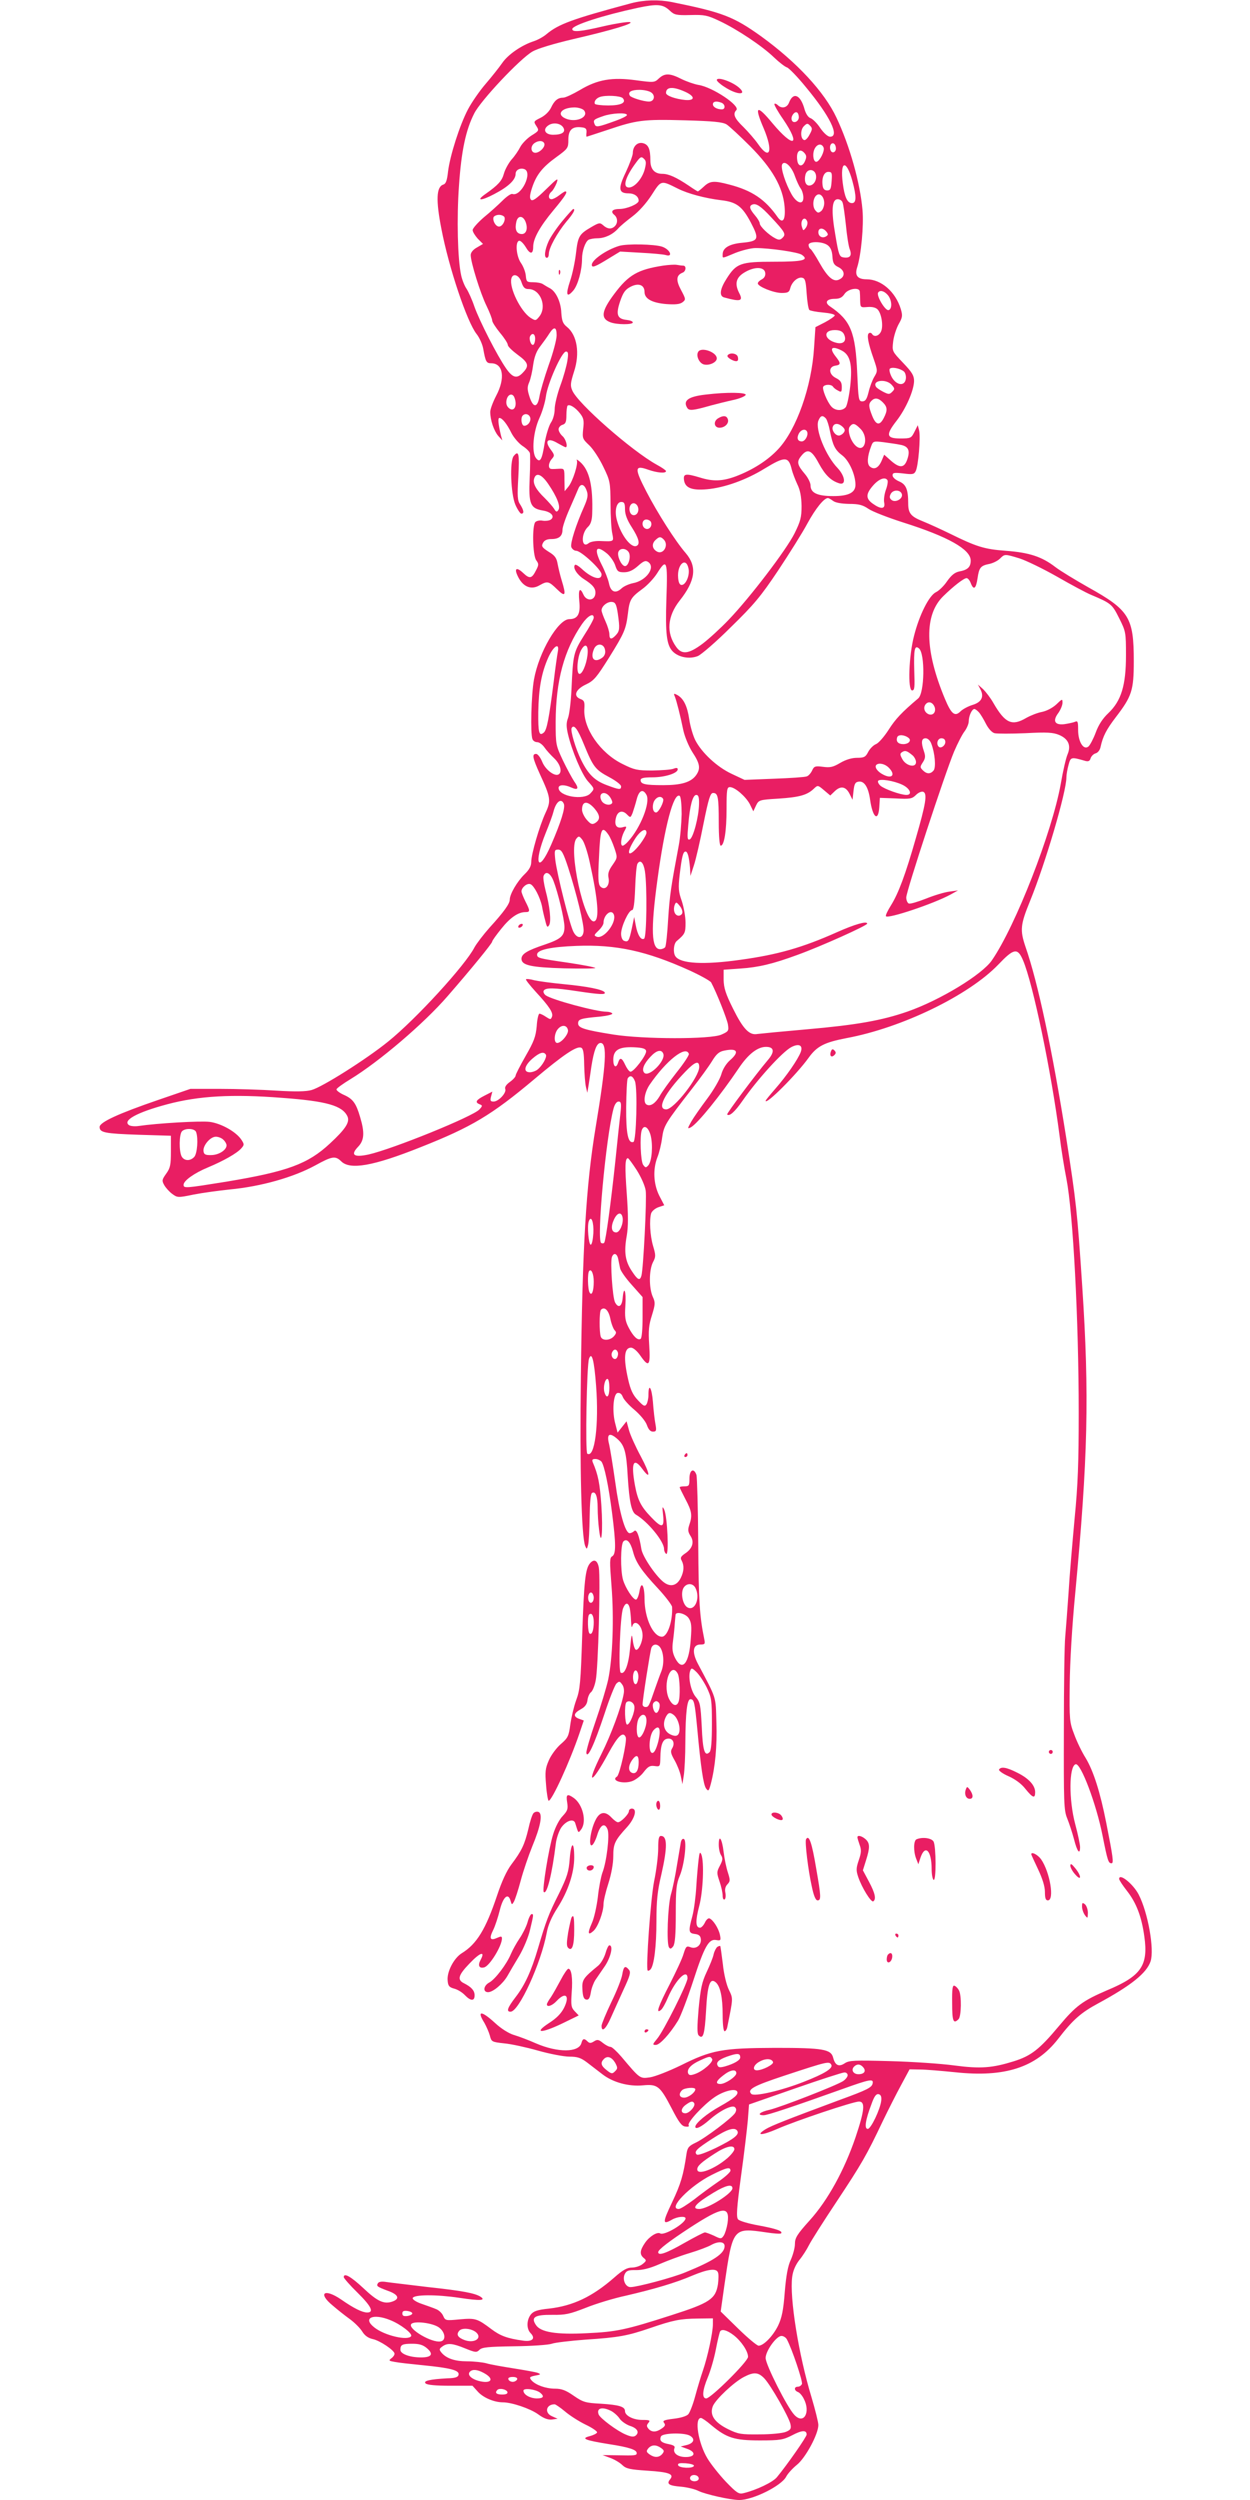
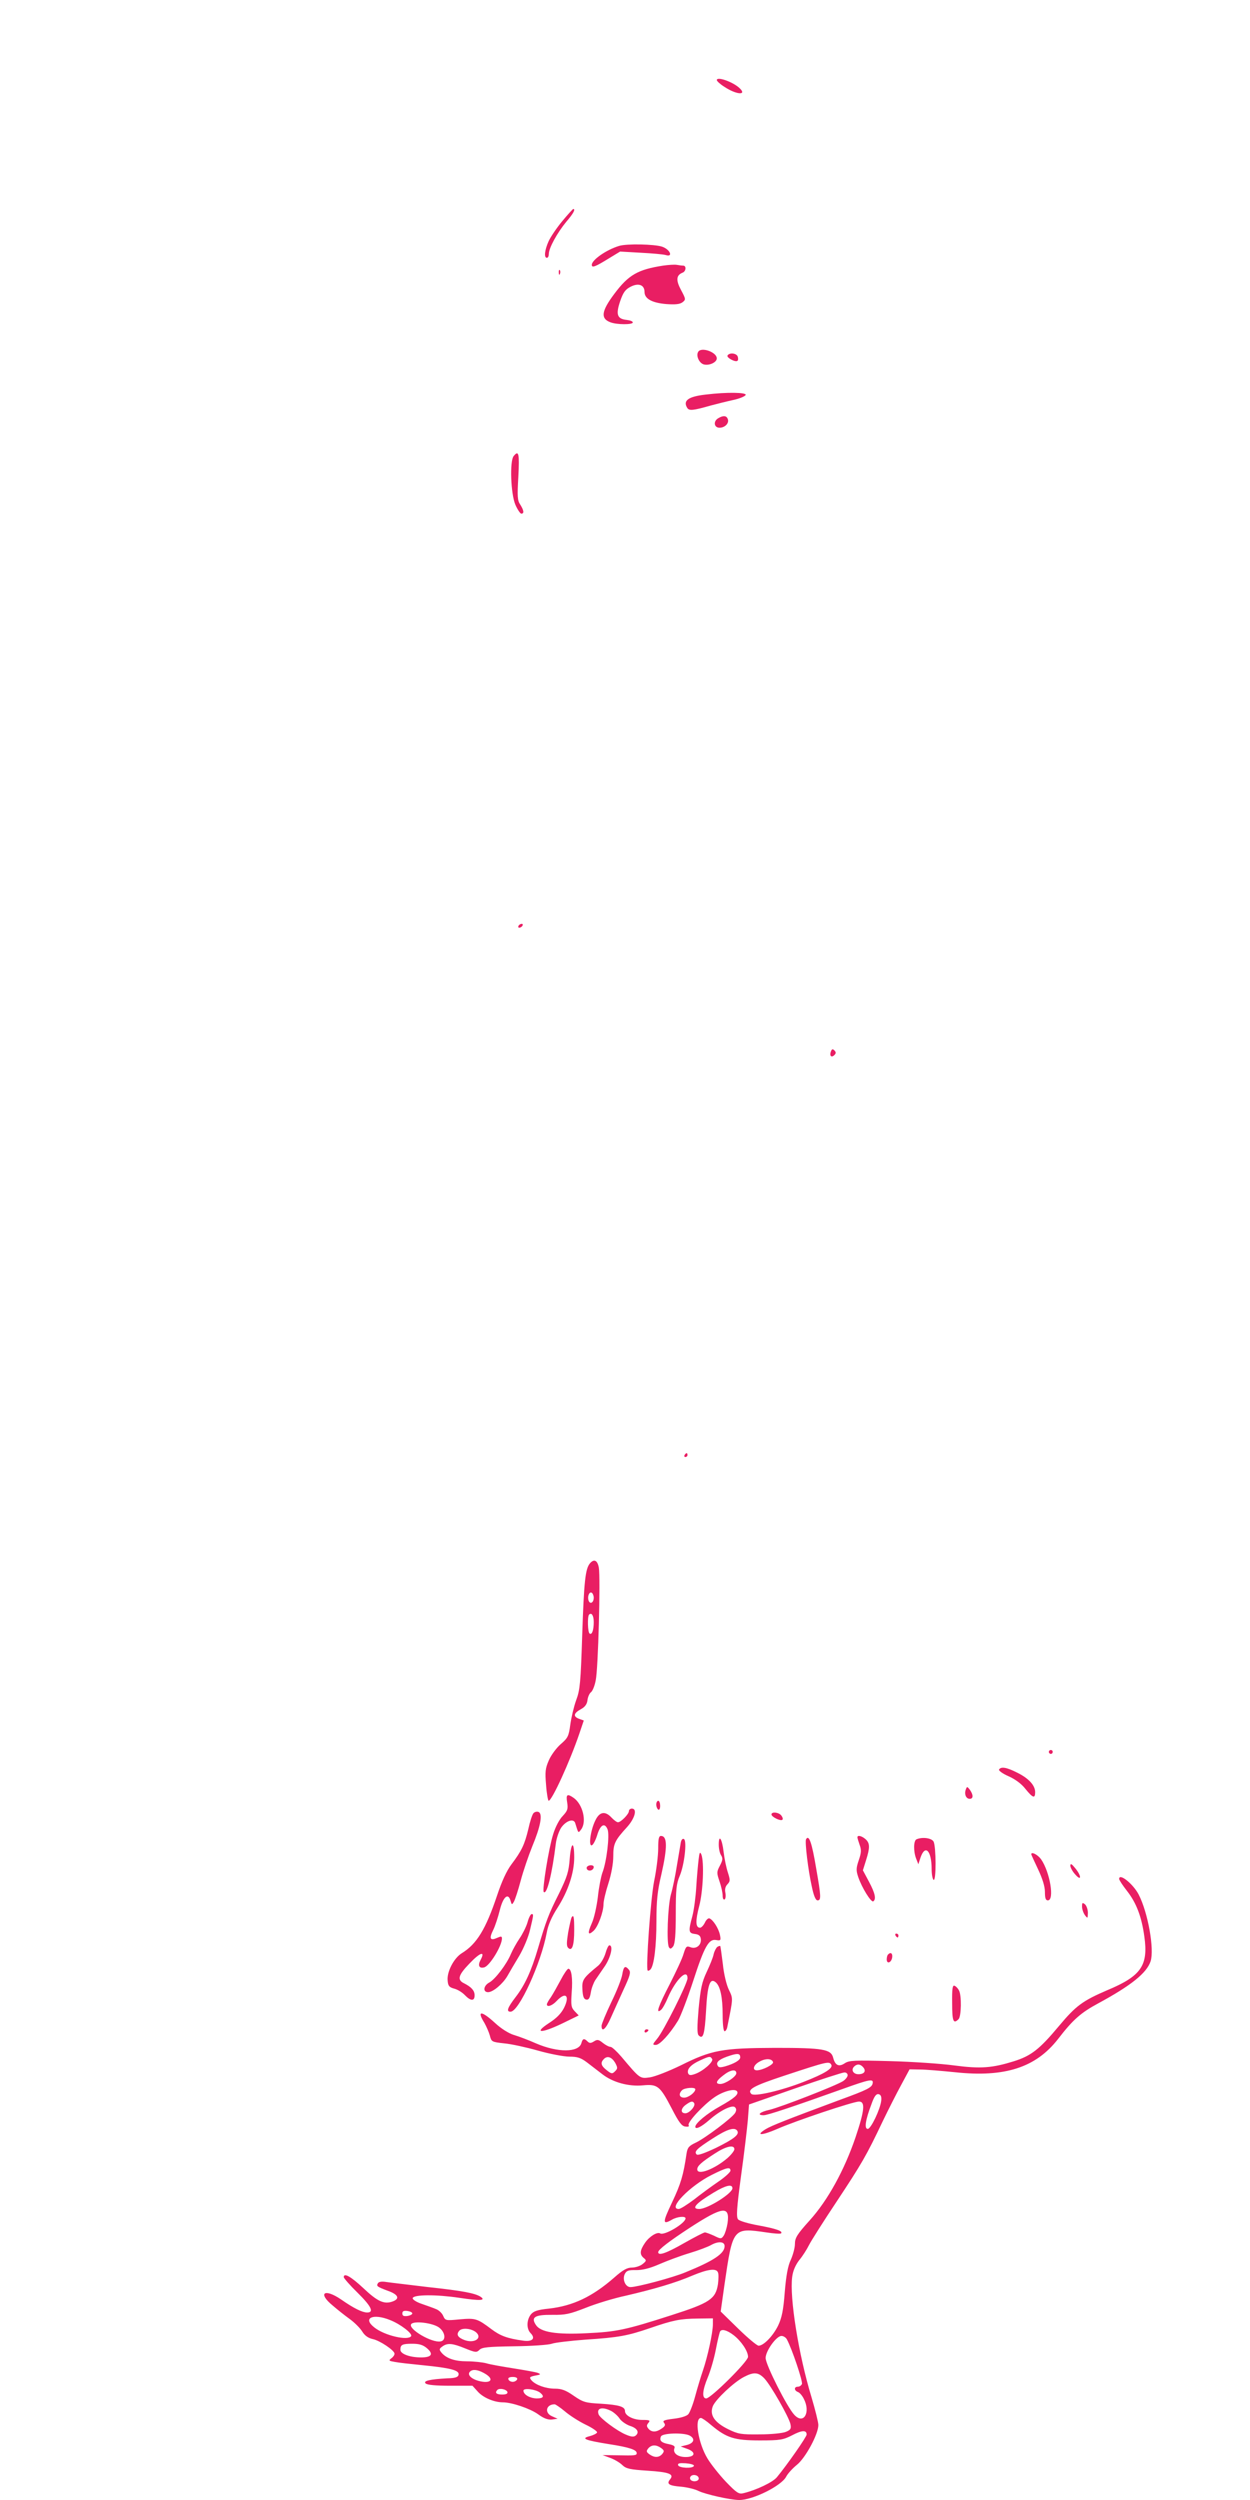
<svg xmlns="http://www.w3.org/2000/svg" version="1.0" width="640pt" height="1280pt" viewBox="0 0 640 1280" preserveAspectRatio="xMidYMid meet">
  <g transform="translate(0,1280) scale(0.1,-0.1)" fill="#e91e63" stroke="none">
-     <path d="M3230 12783 c-298 -80 -370 -106 -432 -158 -15 -13 -44 -29 -65 -36 -62 -20 -132 -68 -162 -112 -16 -23 -54 -71 -85 -107 -31 -36 -71 -94 -90 -130 -43 -82 -92 -237 -102 -318 -5 -46 -11 -63 -24 -67 -36 -11 -39 -79 -10 -227 38 -199 131 -476 180 -538 15 -19 30 -53 34 -75 12 -67 16 -75 41 -75 62 0 73 -77 25 -167 -16 -31 -30 -68 -30 -82 0 -42 19 -97 41 -123 l21 -23 -7 25 c-14 59 -17 90 -8 90 14 0 38 -29 62 -78 12 -23 37 -52 56 -65 19 -12 36 -29 38 -37 2 -8 2 -65 -1 -127 -6 -134 3 -156 68 -167 43 -7 63 -31 39 -47 -8 -5 -26 -7 -40 -5 -14 3 -31 0 -38 -7 -17 -17 -14 -168 4 -195 14 -19 14 -24 0 -51 -22 -44 -33 -46 -66 -15 -37 35 -49 23 -24 -24 26 -48 66 -63 107 -39 41 23 47 22 90 -20 43 -42 48 -33 24 45 -8 26 -17 64 -21 85 -5 30 -14 43 -46 62 -34 22 -38 28 -29 45 7 14 21 20 43 20 39 0 57 15 57 48 0 14 16 61 36 106 19 44 40 91 45 104 12 29 31 24 43 -11 8 -21 5 -39 -13 -80 -42 -94 -72 -188 -66 -208 4 -10 15 -19 25 -19 25 0 130 -97 130 -121 0 -34 -50 -20 -102 29 -15 14 -30 23 -34 20 -13 -14 10 -50 44 -72 49 -31 64 -50 60 -78 -5 -34 -44 -37 -60 -4 -19 43 -28 29 -22 -32 7 -65 -8 -92 -51 -92 -57 0 -156 -169 -181 -309 -14 -78 -19 -277 -8 -305 3 -9 14 -16 25 -16 10 0 26 -12 36 -26 10 -15 33 -40 51 -57 31 -30 42 -70 22 -82 -20 -12 -68 24 -84 65 -9 22 -23 40 -31 40 -22 0 -19 -19 19 -103 56 -121 58 -137 29 -199 -31 -67 -73 -211 -73 -251 0 -21 -10 -40 -35 -64 -37 -36 -75 -101 -75 -129 0 -21 -30 -63 -103 -143 -32 -36 -67 -82 -78 -102 -46 -90 -299 -367 -442 -482 -111 -90 -337 -233 -392 -248 -28 -8 -83 -9 -180 -3 -77 5 -207 9 -290 9 l-150 0 -166 -57 c-204 -70 -299 -114 -299 -138 0 -29 26 -34 200 -40 l165 -5 0 -80 c0 -69 -3 -85 -24 -114 -22 -31 -23 -36 -10 -59 8 -14 26 -34 41 -45 26 -19 29 -20 110 -3 46 9 129 20 185 26 159 15 325 62 437 123 87 48 103 50 133 21 45 -45 163 -25 408 73 260 103 362 164 580 347 151 127 217 171 240 162 11 -4 15 -25 16 -88 1 -46 5 -96 9 -113 l7 -30 6 35 c3 19 10 64 15 100 13 82 27 120 47 120 35 0 29 -105 -25 -430 -50 -302 -68 -609 -76 -1280 -6 -468 3 -815 22 -865 8 -19 9 -18 15 5 4 14 7 78 8 142 1 74 5 119 12 124 18 11 29 -17 29 -76 0 -30 3 -80 7 -110 12 -103 21 -11 12 123 -8 112 -16 155 -44 220 -5 13 -2 17 13 17 11 0 24 -6 31 -13 15 -19 37 -124 55 -265 20 -158 20 -208 1 -220 -14 -7 -14 -25 -4 -153 13 -164 6 -367 -17 -478 -9 -41 -38 -137 -65 -215 -27 -78 -48 -150 -47 -161 6 -32 40 41 93 200 25 77 53 147 61 155 14 13 17 13 29 -4 9 -11 12 -31 8 -50 -12 -67 -65 -209 -113 -305 -82 -164 -54 -163 35 2 49 90 76 115 89 82 7 -20 -31 -192 -45 -201 -33 -20 28 -40 76 -24 18 6 46 27 60 46 23 30 33 35 56 32 28 -4 29 -3 30 41 1 68 12 96 37 99 27 4 40 -23 23 -50 -9 -15 -7 -26 13 -61 13 -23 28 -60 32 -82 l8 -40 7 45 c4 25 8 102 8 171 1 152 9 219 26 219 19 0 22 -16 35 -151 18 -196 31 -286 45 -306 12 -16 14 -14 24 22 23 87 33 195 29 316 -4 137 3 116 -95 301 -31 59 -26 98 13 98 23 0 25 3 20 27 -24 117 -29 194 -31 489 -1 181 -6 340 -9 352 -13 38 -36 27 -36 -18 0 -36 -2 -40 -25 -40 -14 0 -25 -2 -25 -5 0 -3 14 -31 30 -62 32 -60 36 -83 19 -131 -8 -25 -7 -35 7 -57 20 -31 9 -65 -30 -90 -20 -14 -24 -21 -16 -35 14 -26 12 -56 -5 -90 -19 -37 -49 -46 -81 -25 -39 25 -113 132 -120 173 -11 70 -25 105 -37 93 -6 -6 -17 -11 -23 -11 -23 0 -53 107 -74 262 -12 84 -26 170 -31 192 -14 53 0 64 39 31 39 -33 49 -66 56 -195 8 -128 19 -182 42 -195 61 -36 144 -137 144 -176 0 -10 5 -21 11 -25 15 -9 6 191 -10 226 -10 21 -11 17 -6 -27 7 -67 -6 -69 -62 -10 -51 53 -68 86 -82 162 -21 115 -8 146 37 85 45 -61 41 -27 -7 63 -27 50 -55 112 -61 136 l-12 44 -23 -29 -23 -29 -11 43 c-18 63 -11 156 11 160 12 2 21 -5 27 -21 5 -13 32 -43 60 -66 28 -24 56 -57 63 -77 8 -23 18 -34 31 -34 17 0 19 5 13 38 -4 20 -10 72 -13 114 -6 75 -23 100 -23 35 0 -18 -5 -39 -10 -47 -9 -13 -16 -9 -44 21 -26 27 -38 54 -50 107 -25 111 -20 162 15 162 11 0 31 -17 47 -40 44 -64 53 -54 46 53 -5 76 -2 103 14 153 17 56 18 65 4 95 -20 46 -19 136 1 176 15 28 15 36 1 83 -16 54 -20 134 -10 168 4 11 20 25 37 31 l30 10 -26 50 c-29 59 -33 134 -9 196 9 22 20 67 24 99 9 63 15 74 155 254 39 50 84 112 100 138 23 38 37 50 64 55 67 14 78 -7 28 -50 -20 -18 -37 -46 -44 -72 -7 -24 -39 -80 -72 -124 -33 -44 -70 -97 -82 -118 -20 -36 -20 -38 -2 -29 35 19 152 164 245 302 48 72 96 110 140 110 42 0 46 -25 9 -68 -61 -72 -212 -274 -208 -278 11 -12 39 13 78 69 77 111 205 252 251 276 39 20 60 9 48 -25 -15 -39 -73 -123 -130 -188 -27 -31 -50 -59 -50 -62 0 -24 159 135 220 220 43 60 81 79 195 101 284 53 625 219 776 376 80 84 99 88 127 22 51 -120 144 -567 187 -898 8 -66 24 -165 35 -220 34 -175 63 -717 63 -1200 0 -252 -4 -367 -21 -540 -11 -121 -26 -292 -31 -380 -6 -88 -14 -189 -17 -225 -4 -36 -7 -249 -7 -475 -1 -376 0 -414 17 -455 10 -25 26 -73 35 -107 16 -64 31 -82 31 -40 0 13 -11 66 -25 118 -33 124 -32 295 2 306 26 9 106 -203 138 -365 26 -131 30 -142 46 -142 12 0 8 30 -27 207 -31 157 -65 265 -106 333 -19 30 -45 84 -58 120 -24 62 -25 75 -23 255 1 114 12 300 28 465 65 692 73 1016 36 1575 -25 379 -31 433 -82 760 -71 447 -144 793 -209 979 -28 84 -26 111 24 233 79 194 186 558 186 633 0 14 5 42 11 64 11 41 13 41 86 20 15 -4 23 -1 27 14 4 11 15 22 26 25 11 3 22 17 25 33 12 55 30 89 78 152 82 107 92 137 92 287 0 224 -23 261 -233 378 -67 38 -143 84 -169 104 -69 53 -133 74 -253 83 -111 8 -151 21 -287 88 -43 21 -104 49 -136 62 -63 25 -77 41 -77 93 0 71 -11 97 -46 112 -19 8 -34 21 -34 31 0 14 8 15 54 10 47 -6 56 -5 64 11 14 25 26 175 18 209 l-7 27 -17 -34 c-16 -32 -19 -34 -72 -34 -72 0 -76 18 -20 90 49 63 89 156 90 204 0 28 -10 45 -56 93 -56 59 -57 59 -51 109 3 27 16 67 28 89 20 35 21 44 11 78 -27 88 -100 152 -175 152 -47 0 -62 20 -48 62 20 63 34 212 27 293 -12 138 -65 328 -133 472 -62 133 -204 285 -386 417 -141 101 -198 123 -455 175 -70 14 -144 12 -212 -6z m200 -38 c22 -21 33 -24 105 -22 72 2 87 -1 150 -31 89 -42 217 -127 278 -186 26 -25 56 -48 66 -51 10 -3 54 -48 97 -101 123 -148 175 -254 124 -254 -11 0 -31 17 -50 44 -16 25 -39 47 -50 51 -12 4 -23 21 -30 43 -20 76 -58 94 -80 37 -10 -27 -38 -33 -58 -13 -6 6 -14 9 -17 6 -3 -3 17 -39 45 -79 92 -136 54 -150 -55 -20 -81 98 -95 90 -45 -26 50 -118 32 -168 -29 -80 -16 23 -50 62 -75 87 -46 44 -55 67 -36 86 22 22 -122 118 -193 129 -23 4 -63 18 -89 31 -59 30 -85 30 -115 2 -22 -21 -26 -21 -116 -9 -123 17 -198 4 -288 -50 -36 -21 -74 -39 -85 -39 -28 0 -46 -15 -63 -52 -10 -20 -31 -40 -53 -51 -36 -18 -37 -19 -22 -42 15 -23 14 -25 -25 -49 -22 -14 -48 -41 -57 -58 -9 -18 -29 -48 -45 -65 -15 -18 -33 -50 -39 -72 -10 -37 -29 -58 -94 -104 -52 -36 -24 -37 44 -1 73 38 110 73 110 104 0 20 23 32 45 24 44 -17 -17 -143 -62 -127 -7 2 -29 -13 -50 -34 -21 -21 -64 -60 -96 -86 -31 -27 -57 -56 -57 -65 0 -9 12 -28 26 -44 l27 -27 -31 -18 c-20 -11 -32 -26 -32 -39 0 -36 49 -195 81 -260 16 -33 29 -67 29 -75 0 -8 18 -36 40 -63 22 -26 40 -54 40 -62 0 -8 23 -30 50 -50 55 -40 61 -57 28 -91 -31 -34 -53 -28 -87 21 -46 66 -136 243 -162 316 -12 36 -31 77 -40 91 -10 14 -23 46 -28 70 -18 83 -23 292 -11 458 12 178 35 286 78 370 32 65 234 280 298 317 25 15 108 40 210 64 199 46 318 82 288 87 -12 2 -71 -7 -132 -21 -119 -28 -162 -32 -162 -15 0 20 159 71 336 109 100 21 128 19 164 -15z m78 -415 c51 -23 52 -46 1 -42 -51 5 -99 22 -99 36 0 32 36 34 98 6z m-173 -4 c22 -16 14 -46 -12 -46 -28 0 -92 20 -98 30 -12 19 7 30 49 30 23 0 51 -6 61 -14z m-146 -29 c19 -23 -9 -37 -75 -37 -35 0 -65 4 -68 8 -6 11 5 28 24 35 29 11 108 7 119 -6z m505 -23 c20 -8 21 -34 2 -34 -25 0 -46 12 -46 26 0 15 18 18 44 8z m-704 -39 c26 -32 -33 -62 -86 -45 -59 20 -34 59 37 60 20 0 42 -7 49 -15z m1100 -35 c0 -23 -29 -35 -36 -15 -7 18 14 47 27 39 5 -3 9 -13 9 -24z m-880 11 c0 -5 -26 -18 -57 -29 -94 -34 -102 -35 -109 -17 -8 20 -4 24 43 40 43 16 123 20 123 6z m510 -48 c14 -9 68 -59 121 -112 113 -114 167 -208 176 -308 6 -69 -9 -92 -36 -54 -63 90 -131 136 -247 166 -79 21 -99 19 -130 -10 -15 -14 -29 -25 -31 -25 -2 0 -23 13 -46 29 -64 43 -103 61 -136 61 -40 0 -61 24 -61 68 0 59 -10 82 -38 89 -28 7 -52 -16 -52 -51 0 -11 -16 -55 -36 -98 -41 -85 -37 -108 15 -108 29 0 51 -16 51 -38 0 -16 -60 -42 -99 -42 -35 0 -47 -13 -26 -30 18 -15 19 -42 3 -58 -17 -17 -38 -15 -59 4 -17 15 -21 15 -62 -9 -62 -36 -68 -47 -78 -134 -5 -43 -18 -106 -30 -141 -24 -72 -18 -89 16 -50 24 28 45 104 45 163 0 39 16 86 33 97 7 4 27 8 45 8 39 0 79 19 107 50 11 13 44 40 73 62 33 25 70 66 98 109 50 78 47 77 135 33 52 -26 139 -49 220 -59 80 -9 109 -31 153 -114 45 -86 41 -96 -45 -104 -64 -6 -99 -26 -99 -59 0 -22 -7 -23 65 7 33 13 80 25 104 25 71 0 219 -21 237 -35 38 -27 4 -35 -144 -35 -171 0 -192 -8 -242 -87 -34 -53 -39 -89 -12 -96 84 -23 99 -19 76 24 -24 48 -15 80 31 106 50 29 99 27 103 -4 2 -14 -4 -26 -17 -33 -12 -6 -21 -15 -21 -21 0 -16 81 -49 122 -49 32 0 39 4 44 24 8 32 38 59 61 54 15 -3 19 -16 23 -80 3 -43 9 -81 14 -85 4 -4 35 -10 69 -13 34 -3 61 -9 61 -15 -1 -5 -24 -21 -50 -35 l-49 -25 -7 -105 c-12 -199 -90 -420 -184 -520 -53 -57 -130 -106 -217 -139 -68 -25 -116 -27 -183 -6 -73 22 -86 20 -82 -12 5 -41 40 -55 118 -48 90 8 201 48 295 106 105 64 123 63 139 -6 4 -16 17 -50 28 -74 15 -30 21 -64 22 -111 0 -59 -5 -78 -36 -141 -42 -84 -226 -326 -337 -442 -41 -43 -101 -98 -134 -123 -71 -53 -106 -57 -135 -16 -52 72 -45 157 18 237 81 102 90 174 31 243 -53 61 -145 206 -202 316 -62 120 -60 136 10 111 46 -16 91 -20 91 -7 0 4 -22 19 -48 33 -128 71 -405 314 -432 380 -11 25 -9 39 9 96 31 94 16 187 -36 229 -21 17 -26 30 -29 72 -2 56 -28 111 -60 127 -10 5 -26 15 -34 20 -8 6 -31 10 -50 10 -33 0 -35 2 -38 35 -2 19 -13 47 -25 64 -23 33 -30 106 -10 113 7 3 22 -12 34 -31 23 -40 39 -39 39 1 0 41 34 103 105 188 60 72 74 95 59 95 -3 0 -17 -9 -31 -20 -14 -11 -32 -20 -39 -20 -18 0 -18 24 0 39 8 7 19 27 26 44 10 29 5 26 -55 -33 -48 -47 -68 -61 -76 -53 -8 8 -7 24 5 61 22 67 53 106 125 158 59 43 61 46 61 89 0 50 20 69 68 63 21 -2 26 -8 25 -25 -2 -13 -1 -23 0 -23 2 0 50 16 108 35 148 50 181 55 394 49 148 -4 195 -9 215 -21z m-836 -16 c14 -23 -6 -37 -52 -37 -40 0 -55 26 -26 47 24 18 64 13 78 -10z m1261 -36 c-9 -18 -22 -31 -28 -28 -19 6 -20 53 -1 71 15 15 19 16 31 3 13 -13 13 -19 -2 -46z m-1358 -46 c5 -16 -19 -43 -42 -47 -26 -4 -33 31 -9 49 21 15 45 14 51 -2z m1493 -26 c0 -10 -7 -19 -15 -19 -15 0 -21 31 -9 43 11 10 24 -3 24 -24z m-63 5 c6 -17 -18 -66 -35 -72 -16 -5 -24 33 -13 62 12 29 38 35 48 10z m-97 -29 c10 -12 10 -21 1 -41 -13 -30 -35 -27 -39 5 -7 46 14 65 38 36z m-819 -82 c-13 -48 -52 -93 -81 -93 -34 0 -19 53 37 128 22 30 27 32 40 19 12 -11 12 -22 4 -54z m769 -35 c9 -25 22 -53 28 -61 7 -8 14 -28 15 -44 3 -44 -32 -37 -60 12 -31 55 -56 132 -49 152 11 26 49 -8 66 -59z m294 -24 c22 -81 21 -114 -2 -114 -24 0 -38 32 -47 102 -15 116 18 124 49 12z m-186 28 c4 -26 -13 -52 -35 -52 -18 0 -27 24 -19 56 9 33 49 30 54 -4z m80 -29 c-3 -40 -6 -48 -23 -48 -13 0 -21 8 -23 24 -6 40 7 71 29 71 18 0 20 -5 17 -47z m-38 -113 c0 -15 -7 -34 -16 -41 -14 -11 -18 -10 -31 6 -15 21 -10 65 10 77 17 11 37 -11 37 -42z m94 3 c4 -9 11 -61 17 -115 5 -54 14 -111 20 -125 12 -32 1 -46 -32 -41 -21 3 -25 12 -42 115 -22 125 -18 183 12 183 11 0 22 -7 25 -17z m-367 -74 c73 -78 78 -88 60 -106 -12 -12 -19 -13 -38 -3 -33 17 -79 61 -79 76 0 7 -11 26 -25 42 -28 33 -31 48 -12 55 19 7 43 -9 94 -64z m-1364 -1 c6 -18 -11 -48 -28 -48 -17 0 -34 30 -28 48 3 6 15 12 28 12 13 0 25 -6 28 -12z m108 -24 c14 -37 2 -66 -24 -62 -24 3 -32 26 -23 64 8 32 34 31 47 -2z m1442 2 c3 -8 0 -22 -7 -32 -13 -17 -14 -16 -20 4 -11 34 15 60 27 28z m98 -52 c10 -13 10 -17 -1 -24 -19 -12 -40 -1 -40 21 0 23 23 25 41 3z m6 -69 c15 -11 23 -28 25 -58 2 -34 8 -44 31 -55 32 -16 36 -47 6 -62 -30 -17 -60 8 -103 84 -20 36 -41 68 -46 71 -6 3 -10 13 -10 21 0 19 69 19 97 -1z m-1567 -190 c9 -27 17 -35 36 -35 61 0 96 -90 55 -141 -18 -22 -19 -22 -45 -6 -50 33 -109 152 -98 200 7 31 40 20 52 -18z m1732 -47 c1 -7 2 -29 2 -48 1 -34 2 -35 37 -32 23 2 42 -2 52 -12 21 -21 31 -89 17 -115 -11 -22 -35 -28 -45 -11 -4 6 -11 8 -16 4 -12 -7 -5 -49 24 -131 21 -61 21 -63 3 -93 -10 -17 -23 -52 -29 -78 -9 -36 -16 -47 -32 -47 -19 0 -20 9 -26 145 -9 210 -33 269 -139 341 -30 20 -18 39 24 39 25 0 38 7 50 25 18 27 75 36 78 13z m142 -17 c23 -25 26 -74 5 -79 -17 -3 -63 74 -53 90 9 14 30 9 48 -11z m-1694 -208 c0 -21 -18 -90 -41 -153 -22 -63 -43 -135 -47 -160 -10 -59 -32 -60 -51 -1 -12 37 -12 50 -1 75 7 17 16 57 20 89 6 41 17 70 37 95 16 21 36 49 46 65 24 37 37 34 37 -10z m1470 8 c17 -33 2 -54 -34 -47 -66 14 -76 66 -12 66 25 0 38 -6 46 -19z m-1580 -25 c0 -14 -4 -27 -9 -31 -12 -7 -25 31 -16 45 11 18 25 10 25 -14z m1570 -61 c44 -23 55 -73 43 -184 -6 -50 -16 -98 -23 -106 -17 -20 -53 -19 -73 3 -22 24 -49 91 -42 102 8 13 42 13 50 0 3 -5 15 -15 26 -20 17 -10 19 -7 19 19 0 24 -7 34 -31 46 -37 19 -38 58 -1 63 27 4 28 12 2 45 -36 45 -23 59 30 32z m-1405 -52 c-4 -26 -20 -84 -36 -127 -16 -44 -29 -98 -29 -120 0 -24 -8 -54 -20 -71 -10 -16 -24 -62 -31 -101 -14 -90 -24 -106 -45 -79 -23 30 -14 135 18 205 14 30 29 80 33 110 8 65 81 230 103 230 11 0 13 -9 7 -47z m1723 -55 c7 -6 12 -23 10 -37 -5 -39 -46 -36 -71 6 -10 18 -15 37 -12 44 8 12 52 4 73 -13z m-63 -68 c17 -19 17 -22 3 -36 -14 -14 -18 -14 -46 0 -17 9 -34 20 -37 26 -20 33 51 42 80 10z m-1931 -66 c17 -44 -4 -78 -31 -51 -10 10 -13 24 -9 41 7 29 31 35 40 10z m1886 -24 c24 -24 25 -41 5 -80 -21 -41 -40 -37 -59 10 -19 48 -20 62 -4 78 17 17 35 15 58 -8z m-1550 -57 c18 -23 21 -36 16 -78 -5 -49 -4 -52 31 -85 20 -19 52 -68 72 -110 35 -72 36 -79 37 -190 0 -63 4 -132 9 -152 8 -42 10 -41 -63 -38 -24 1 -50 -4 -58 -11 -38 -31 -41 49 -3 84 13 12 20 33 21 65 5 143 -14 225 -62 267 -13 11 -20 15 -17 9 9 -16 -20 -108 -43 -136 l-19 -23 -1 58 c0 58 0 58 -27 57 -16 -1 -34 -2 -40 -1 -18 1 -16 31 3 52 14 16 14 20 -7 48 -33 45 -14 62 36 32 20 -11 38 -21 41 -21 13 0 1 43 -16 57 -11 10 -20 25 -20 35 0 9 9 20 20 23 16 5 20 15 20 49 0 23 3 46 6 49 10 9 40 -9 64 -40z m-256 -19 c7 -19 -10 -44 -30 -44 -14 0 -20 41 -7 53 12 12 31 7 37 -9z m1515 -7 c6 -8 15 -36 20 -63 15 -75 26 -98 65 -127 34 -27 66 -98 66 -149 0 -40 -35 -58 -113 -58 -82 0 -117 16 -117 55 0 13 -13 39 -28 57 -40 47 -44 63 -21 92 33 42 54 33 91 -36 33 -61 63 -90 106 -103 35 -10 29 37 -9 78 -61 63 -116 198 -99 243 11 27 22 30 39 11z m86 -43 c12 -12 13 -19 4 -30 -6 -8 -17 -14 -24 -14 -19 0 -38 28 -31 45 7 20 30 19 51 -1z m90 -9 c45 -44 23 -128 -23 -88 -28 25 -45 82 -31 99 16 20 26 17 54 -11z m-272 -17 c6 -18 -11 -48 -28 -48 -21 0 -27 17 -15 40 12 22 36 27 43 8z m475 -65 c42 -7 53 -28 38 -73 -15 -46 -38 -49 -83 -10 l-36 32 -13 -31 c-16 -37 -38 -48 -60 -30 -16 13 -14 52 7 106 9 24 12 25 62 19 28 -4 67 -9 85 -13z m-1801 -201 c45 -66 64 -115 52 -133 -8 -12 -12 -11 -22 6 -7 11 -28 35 -48 55 -45 43 -62 75 -54 100 10 33 38 22 72 -28z m1737 19 c3 -5 0 -27 -8 -48 -8 -22 -12 -52 -9 -66 7 -34 -16 -36 -58 -6 -37 26 -37 50 2 94 30 34 62 45 73 26z m74 -73 c4 -23 -34 -43 -53 -28 -11 9 -12 17 -4 32 13 23 52 21 57 -4z m-352 -33 c12 -9 42 -14 81 -15 49 0 70 -5 99 -25 20 -14 100 -45 178 -70 231 -73 346 -138 346 -195 0 -33 -15 -48 -59 -56 -23 -5 -40 -19 -62 -50 -16 -24 -42 -49 -57 -56 -35 -17 -85 -116 -112 -223 -27 -103 -33 -280 -10 -280 13 0 14 16 11 102 -3 108 2 132 24 113 32 -26 29 -229 -4 -256 -84 -71 -116 -105 -151 -160 -23 -36 -52 -69 -65 -74 -13 -5 -31 -23 -40 -40 -13 -26 -21 -30 -57 -30 -26 0 -57 -9 -86 -26 -37 -22 -52 -25 -89 -20 -39 5 -45 3 -55 -19 -6 -13 -18 -27 -27 -30 -9 -4 -84 -9 -168 -12 l-151 -6 -66 31 c-75 35 -153 108 -186 172 -12 24 -26 72 -31 107 -10 68 -29 107 -62 125 -17 9 -19 8 -12 -8 9 -22 28 -97 44 -175 7 -31 27 -80 46 -110 39 -59 43 -84 19 -118 -26 -36 -75 -51 -168 -51 -93 0 -116 5 -116 26 0 10 15 14 60 14 64 0 130 21 130 41 0 8 -7 9 -22 3 -13 -5 -61 -8 -108 -9 -77 0 -92 3 -152 33 -115 56 -204 185 -196 285 2 34 -1 41 -20 48 -39 15 -25 50 29 75 40 19 54 36 118 138 79 127 86 145 96 225 8 70 15 82 72 124 27 19 61 56 77 81 50 80 55 68 48 -130 -6 -179 1 -238 33 -270 30 -30 86 -40 128 -23 17 7 94 73 169 148 118 115 153 157 242 290 57 86 125 194 150 241 42 77 85 130 105 130 4 0 16 -7 27 -15z m-1066 -43 c0 -26 11 -55 35 -92 35 -55 43 -84 26 -94 -27 -17 -81 52 -102 129 -14 49 -3 95 22 95 15 0 19 -7 19 -38z m68 -6 c-4 -28 -35 -33 -43 -6 -9 29 12 55 32 38 8 -6 13 -21 11 -32z m65 -59 c8 -20 -9 -41 -27 -34 -23 9 -21 47 3 47 10 0 21 -6 24 -13z m65 -89 c29 -29 -3 -82 -36 -61 -23 14 -26 38 -7 57 20 19 27 20 43 4z m-289 -73 c16 -14 35 -41 41 -60 10 -31 16 -35 45 -35 24 0 45 9 71 32 28 25 39 30 52 21 41 -27 -9 -97 -78 -109 -19 -4 -45 -15 -57 -26 -31 -29 -56 -20 -65 25 -4 20 -21 64 -38 97 -41 81 -29 103 29 55z m111 6 c12 -24 -4 -75 -23 -69 -18 6 -38 53 -31 72 8 22 41 20 54 -3z m2000 -30 c34 -11 121 -53 193 -94 73 -42 150 -83 172 -92 104 -44 109 -48 145 -120 34 -68 35 -72 35 -190 0 -154 -24 -233 -90 -296 -29 -27 -51 -61 -65 -100 -12 -32 -29 -64 -37 -71 -25 -21 -53 24 -53 84 0 44 -2 49 -17 42 -10 -4 -35 -9 -55 -12 -48 -5 -60 17 -29 58 11 16 21 39 21 52 0 21 -1 21 -32 -9 -20 -18 -49 -33 -73 -38 -22 -4 -58 -18 -81 -31 -73 -43 -108 -27 -168 77 -14 25 -38 56 -52 70 l-27 24 12 -23 c21 -39 7 -67 -39 -81 -23 -7 -51 -22 -62 -33 -29 -29 -47 -15 -80 64 -104 249 -107 430 -8 526 52 51 105 92 119 92 6 0 16 -11 21 -25 15 -39 27 -30 35 24 8 56 16 65 62 74 18 4 42 16 53 27 24 24 24 24 100 1z m-1695 -51 c8 -34 -13 -85 -35 -85 -10 0 -16 12 -18 37 -6 68 40 109 53 48z m-362 -230 c11 -77 10 -90 -9 -111 -23 -25 -34 -24 -34 4 0 12 -9 42 -20 66 -11 24 -20 49 -20 56 0 22 31 46 54 43 17 -2 22 -13 29 -58z m-123 -23 c0 -7 -22 -48 -50 -91 -54 -86 -56 -96 -64 -276 -3 -63 -11 -129 -18 -147 -9 -24 -9 -43 0 -82 20 -85 71 -206 102 -241 35 -39 35 -38 13 -62 -33 -37 -163 -16 -163 28 0 17 30 18 65 2 35 -16 41 -5 15 31 -11 17 -38 66 -58 108 -36 77 -37 80 -37 198 1 210 43 366 135 500 30 43 60 59 60 32z m-32 -191 c-6 -51 -29 -102 -43 -96 -15 7 -9 83 9 119 22 42 40 30 34 -23z m90 25 c3 -15 -3 -30 -14 -38 -39 -29 -63 -7 -44 41 13 36 53 33 58 -3z m-242 -8 c-3 -16 -13 -84 -21 -153 -24 -188 -35 -248 -51 -261 -24 -20 -29 -1 -28 105 2 121 16 200 51 279 27 60 59 80 49 30z m1930 -285 c7 -24 -9 -43 -31 -35 -22 9 -30 34 -15 52 15 17 37 9 46 -17z m226 -25 c9 -10 25 -37 36 -59 13 -25 30 -44 44 -48 13 -3 84 -3 158 0 111 6 142 4 173 -9 47 -20 62 -54 43 -99 -8 -18 -24 -87 -35 -152 -45 -249 -231 -726 -352 -902 -50 -74 -266 -205 -432 -263 -132 -46 -263 -69 -515 -91 -125 -11 -239 -22 -254 -24 -41 -8 -73 25 -125 130 -38 76 -47 106 -48 147 l0 52 85 6 c93 6 168 24 293 70 119 43 357 150 357 160 0 15 -63 -3 -155 -44 -177 -79 -304 -115 -493 -141 -189 -27 -309 -20 -334 18 -13 19 -9 65 7 78 42 36 45 41 45 94 0 30 -9 79 -19 110 -17 48 -19 66 -11 136 11 91 17 118 30 118 11 0 18 -28 23 -85 l2 -40 18 55 c10 30 32 126 49 213 26 129 35 157 49 157 25 0 29 -20 29 -151 0 -69 4 -119 10 -119 18 0 30 75 30 188 0 98 2 112 17 112 26 0 81 -48 102 -87 l18 -37 14 30 c14 28 16 29 114 35 107 7 147 18 181 50 21 20 21 20 53 -7 l32 -27 24 23 c30 28 56 23 75 -15 l15 -30 5 45 c4 37 9 46 27 48 28 4 49 -28 58 -93 13 -92 42 -115 47 -37 l3 47 82 -3 c72 -4 83 -2 103 18 12 12 28 19 37 16 22 -9 13 -62 -38 -238 -53 -186 -89 -282 -127 -343 -17 -27 -29 -52 -26 -56 9 -15 245 64 331 111 l38 21 -44 -6 c-25 -3 -78 -19 -120 -36 -41 -16 -80 -28 -88 -25 -7 3 -13 17 -13 31 0 32 199 637 245 747 18 42 42 89 54 104 11 15 21 38 21 51 0 27 16 63 29 63 4 0 15 -8 23 -17z m-2022 -165 c47 -115 58 -129 129 -167 34 -18 61 -39 61 -47 0 -19 -9 -18 -73 6 -62 23 -95 55 -131 128 -28 56 -57 152 -49 165 12 20 31 -6 63 -85z m1664 32 c13 -13 -3 -30 -29 -30 -27 0 -39 14 -31 36 6 15 40 12 60 -6z m114 -27 c19 -49 25 -122 12 -138 -16 -19 -35 -19 -55 1 -15 15 -15 18 0 41 13 20 14 31 6 55 -16 46 -14 68 8 68 11 0 23 -11 29 -27z m72 8 c0 -19 -23 -35 -34 -24 -14 15 -5 43 14 43 13 0 20 -7 20 -19z m-167 -69 c9 -8 17 -24 17 -34 0 -31 -51 -20 -70 15 -13 24 -13 29 0 37 15 9 24 6 53 -18z m-123 -62 c37 -37 18 -60 -28 -36 -30 15 -46 39 -35 50 13 12 44 5 63 -14z m70 -88 c40 -19 53 -52 21 -52 -30 0 -113 30 -133 47 -10 9 -15 20 -12 25 8 12 80 1 124 -20z m-1310 -52 c21 -39 -31 -169 -93 -237 -11 -13 -24 -23 -29 -23 -13 0 -9 39 7 71 16 29 16 30 -9 23 -30 -7 -42 12 -32 50 8 32 32 40 55 17 19 -19 19 -19 30 7 5 15 15 46 21 70 12 46 32 55 50 22z m-186 -12 c8 -12 13 -25 10 -30 -10 -15 -43 -8 -54 12 -21 40 18 56 44 18z m366 -86 c-1 -48 -7 -121 -15 -162 -39 -207 -46 -252 -54 -375 -4 -73 -11 -137 -15 -144 -4 -6 -16 -11 -26 -11 -45 0 -49 98 -14 355 37 275 83 449 114 430 6 -4 10 -45 10 -93z m89 51 c-1 -64 -30 -175 -48 -181 -12 -4 -13 9 -7 74 8 100 23 154 41 154 11 0 15 -12 14 -47z m-184 27 c7 -12 -22 -70 -36 -70 -16 0 -22 30 -11 56 12 24 36 32 47 14z m-508 -26 c8 -20 -15 -94 -65 -209 -67 -154 -92 -98 -28 60 18 44 36 93 40 110 13 51 40 71 53 39z m158 -25 c29 -35 29 -56 2 -73 -15 -9 -23 -6 -43 17 -13 15 -24 38 -24 51 0 46 28 48 65 5z m69 -131 c9 -12 23 -44 32 -71 16 -48 16 -48 -10 -86 -20 -28 -25 -45 -20 -67 7 -39 -19 -66 -42 -43 -11 12 -13 39 -7 152 6 143 14 162 47 115z m196 8 c0 -8 -15 -34 -32 -57 -59 -76 -80 -58 -28 24 28 45 60 62 60 33z m-291 -149 c43 -194 51 -295 24 -304 -50 -17 -135 371 -92 423 12 15 15 14 30 -5 10 -12 27 -63 38 -114z m-110 -29 c42 -130 83 -296 79 -327 -4 -37 -33 -39 -52 -2 -19 36 -84 295 -93 369 -5 48 -4 52 15 52 17 0 26 -16 51 -92z m393 -19 c12 -78 9 -337 -4 -345 -16 -10 -34 19 -43 69 l-8 42 -12 -58 c-14 -65 -18 -72 -40 -64 -9 4 -15 19 -15 36 0 37 39 121 56 121 8 0 13 34 16 113 2 61 7 118 12 125 14 23 31 6 38 -39z m-468 -50 c22 -56 56 -196 56 -235 0 -46 -18 -62 -100 -90 -90 -30 -120 -48 -120 -73 0 -33 47 -44 220 -49 91 -2 162 -1 158 2 -3 4 -66 16 -140 27 -152 22 -158 24 -158 42 0 24 70 39 201 44 203 8 359 -26 578 -125 57 -26 107 -54 112 -62 27 -50 81 -186 86 -215 5 -33 3 -36 -33 -52 -54 -25 -401 -24 -553 0 -150 24 -181 34 -181 57 0 22 12 26 113 35 37 4 65 11 62 16 -4 5 -17 9 -30 9 -53 0 -279 61 -311 84 -9 7 -14 18 -10 24 10 16 53 15 172 -3 114 -17 147 -19 140 -6 -9 15 -92 31 -209 42 -62 6 -129 15 -151 20 -21 6 -40 8 -43 5 -3 -2 20 -31 50 -64 70 -76 91 -108 83 -128 -6 -15 -8 -15 -31 0 -13 9 -28 16 -33 16 -5 0 -12 -29 -14 -64 -5 -54 -14 -78 -57 -153 -28 -49 -51 -94 -51 -100 0 -6 -13 -21 -30 -33 -18 -13 -27 -26 -23 -36 7 -19 -34 -64 -60 -64 -16 0 -18 5 -13 25 l7 26 -41 -21 c-43 -22 -50 -34 -24 -44 15 -6 15 -8 -1 -26 -32 -36 -444 -203 -568 -231 -75 -16 -94 -3 -54 39 32 33 35 72 11 152 -21 72 -37 94 -85 115 -22 10 -38 23 -36 28 2 6 34 29 72 52 147 90 375 284 497 425 120 138 228 270 228 279 0 5 21 34 46 65 46 58 87 86 124 86 25 0 25 6 0 55 -11 22 -20 45 -20 51 0 20 29 44 46 37 18 -7 49 -66 59 -113 3 -19 11 -53 17 -75 8 -33 11 -36 20 -21 11 20 3 96 -19 178 -8 32 -13 64 -10 73 11 28 35 16 51 -26z m659 -165 c-3 -8 -13 -14 -22 -12 -18 4 -26 31 -16 56 6 15 9 14 25 -6 11 -13 16 -30 13 -38z m-350 -7 c15 -41 -52 -127 -88 -113 -15 6 -14 9 9 31 14 13 26 31 26 40 0 41 41 74 53 42z m-235 -591 c4 -20 -34 -66 -55 -66 -19 0 -16 50 4 72 20 23 46 20 51 -6z m400 -107 c4 -20 -66 -111 -81 -106 -7 2 -18 18 -26 35 -17 37 -27 40 -36 12 -10 -32 -25 -23 -25 14 0 50 29 67 105 64 45 -2 61 -7 63 -19z m88 -14 c14 -35 -73 -122 -97 -98 -15 15 -3 46 31 82 31 34 57 40 66 16z m131 -1 c2 -6 -26 -49 -63 -95 -36 -46 -76 -101 -87 -122 -22 -37 -48 -54 -67 -42 -18 11 -10 62 16 101 85 124 186 204 201 158z m-732 -4 c7 -12 -19 -58 -44 -77 -9 -7 -26 -13 -38 -13 -35 0 -29 33 12 69 37 32 59 39 70 21z m785 -63 c0 -51 -129 -217 -169 -217 -50 0 -9 82 98 193 50 52 71 59 71 24z m-329 -73 c14 -38 7 -306 -8 -311 -27 -9 -38 41 -37 178 1 75 4 141 8 148 12 18 26 13 37 -15z m-1807 -85 c230 -17 309 -40 335 -95 13 -29 -9 -64 -90 -139 -113 -105 -217 -143 -529 -195 -212 -34 -220 -35 -220 -16 0 21 55 60 125 89 79 33 148 72 170 97 16 18 16 21 2 43 -27 42 -104 85 -163 93 -48 6 -269 -7 -364 -21 -19 -3 -41 -1 -49 4 -36 24 41 66 195 107 161 43 333 53 588 33z m1733 -76 c-4 -32 -16 -146 -27 -253 -22 -207 -48 -399 -56 -412 -3 -5 -10 -5 -16 -2 -24 15 24 539 63 687 6 23 16 37 26 37 13 0 15 -9 10 -57z m154 -115 c13 -51 7 -131 -11 -154 -13 -14 -15 -14 -27 2 -13 18 -18 148 -7 178 11 29 33 16 45 -26z m-2327 16 c12 -32 6 -112 -10 -128 -21 -22 -51 -20 -64 3 -14 27 -13 114 2 129 17 17 65 15 72 -4z m140 -40 c9 -8 16 -21 16 -28 0 -24 -39 -49 -77 -50 -31 -1 -39 3 -41 20 -4 28 34 74 63 74 13 0 31 -7 39 -16z m2116 -155 c22 -35 42 -79 46 -105 6 -42 -12 -401 -22 -436 -8 -27 -19 -22 -49 24 -34 51 -41 97 -26 181 8 48 8 104 0 216 -10 139 -9 181 6 181 3 0 23 -27 45 -61z m-72 -245 c4 -30 -15 -74 -33 -74 -25 0 -29 29 -11 67 17 36 39 40 44 7z m-150 -78 c-2 -31 -7 -57 -13 -59 -11 -2 -20 97 -10 121 12 32 26 -6 23 -62z m127 -131 c3 -14 7 -36 10 -49 2 -12 29 -51 60 -85 l55 -62 0 -104 c0 -61 -4 -106 -10 -110 -15 -10 -38 13 -62 59 -17 33 -20 53 -16 113 5 73 -8 106 -14 36 -4 -43 -22 -53 -39 -21 -13 25 -25 207 -16 232 9 24 26 19 32 -9z m-125 -117 c0 -48 -10 -75 -21 -56 -10 16 -12 102 -2 111 11 12 23 -16 23 -55z m85 -190 c5 -26 16 -53 22 -59 10 -10 9 -16 -4 -31 -20 -22 -59 -24 -67 -2 -8 22 -8 129 1 138 18 18 39 -2 48 -46z m38 -171 c3 -8 1 -20 -4 -28 -11 -19 -34 3 -26 25 8 20 23 21 30 3z m-111 -172 c15 -200 -7 -372 -45 -348 -11 7 -3 456 9 487 14 37 26 -7 36 -139z m68 -10 c0 -47 -14 -60 -25 -24 -8 25 2 69 15 69 6 0 10 -20 10 -45z m121 -839 c14 -55 43 -98 128 -189 39 -42 71 -85 72 -94 4 -72 -23 -153 -52 -153 -45 0 -89 96 -89 194 0 70 -17 95 -26 38 -4 -23 -12 -42 -18 -42 -15 0 -54 60 -66 101 -14 48 -13 182 2 197 17 17 36 -3 49 -52z m319 -185 c27 -51 -1 -122 -40 -101 -24 13 -36 71 -21 99 15 26 47 27 61 2z m-336 -103 c3 -13 6 -43 7 -68 1 -25 3 -37 6 -27 11 41 53 5 53 -47 0 -33 -21 -77 -34 -73 -6 2 -13 23 -16 48 -5 39 -7 35 -14 -41 -8 -86 -28 -136 -48 -124 -13 8 -3 290 12 329 12 31 26 32 34 3z m302 -53 c14 -21 16 -41 11 -104 -8 -128 -43 -172 -80 -101 -14 28 -17 47 -11 90 4 30 8 71 9 90 2 19 3 38 4 43 3 18 52 5 67 -18z m-148 -147 c20 -25 24 -82 9 -123 -9 -22 -23 -62 -33 -90 -31 -90 -33 -95 -49 -95 -8 0 -15 6 -15 13 0 26 39 273 45 290 8 20 28 22 43 5z m240 -207 c25 -52 27 -65 27 -188 0 -92 -4 -136 -12 -144 -25 -25 -35 8 -40 131 -6 111 -8 125 -31 152 -25 30 -40 102 -28 134 6 15 9 15 31 -6 14 -13 38 -49 53 -79z m-350 45 c-2 -15 -7 -28 -13 -29 -12 -2 -19 38 -10 60 9 25 27 1 23 -31z m202 25 c11 -21 14 -120 4 -145 -11 -28 -34 -17 -51 21 -30 74 12 188 47 124z m-222 -168 c4 -26 -23 -93 -37 -93 -12 0 -15 102 -4 114 13 13 38 1 41 -21z m127 17 c8 -13 -3 -50 -15 -50 -12 0 -23 37 -15 50 3 5 10 10 15 10 5 0 12 -5 15 -10z m71 -58 c32 -21 46 -98 19 -108 -8 -4 -26 1 -40 10 -27 18 -33 53 -15 87 11 20 19 23 36 11z m-136 -32 c0 -37 -27 -93 -40 -85 -13 8 -13 71 0 96 17 30 40 24 40 -11z m60 -108 c-10 -37 -20 -57 -30 -57 -22 0 -17 90 6 116 30 33 40 7 24 -59z m-100 -104 c0 -42 -13 -63 -34 -55 -20 8 -20 36 0 65 22 31 34 27 34 -10z" />
    <path d="M3670 12390 c0 -5 17 -21 38 -34 64 -43 122 -45 75 -4 -36 31 -113 57 -113 38z" />
    <path d="M2879 11668 c-29 -35 -60 -81 -70 -103 -20 -44 -25 -85 -9 -85 6 0 10 9 10 20 0 30 43 108 89 164 37 43 49 66 36 66 -2 0 -28 -28 -56 -62z" />
    <path d="M3170 11541 c-66 -20 -140 -72 -140 -97 0 -17 18 -10 89 34 l56 34 105 -6 c58 -3 116 -8 129 -12 39 -12 22 29 -19 43 -39 13 -181 16 -220 4z" />
    <path d="M3395 11440 c-129 -20 -177 -47 -250 -145 -66 -88 -71 -126 -20 -145 33 -13 115 -13 115 -1 0 6 -14 11 -31 13 -49 5 -57 27 -34 95 16 47 27 61 54 75 41 21 71 9 71 -27 0 -35 39 -56 113 -62 44 -3 67 -1 81 9 18 14 18 16 -7 63 -27 50 -25 76 8 89 18 7 20 36 3 36 -7 0 -22 2 -33 4 -11 2 -42 0 -70 -4z" />
    <path d="M2861 11404 c0 -11 3 -14 6 -6 3 7 2 16 -1 19 -3 4 -6 -2 -5 -13z" />
    <path d="M3575 10999 c-13 -20 5 -59 29 -65 28 -7 66 11 66 31 0 32 -79 60 -95 34z" />
    <path d="M3725 10980 c-7 -11 42 -37 51 -27 4 3 4 13 1 22 -7 17 -42 21 -52 5z" />
    <path d="M3615 10780 c-91 -10 -120 -31 -96 -69 10 -15 30 -13 121 13 30 8 82 21 114 28 33 7 61 19 64 26 4 13 -95 15 -203 2z" />
    <path d="M3678 10659 c-27 -15 -23 -49 6 -49 28 0 51 24 42 45 -6 17 -23 19 -48 4z" />
    <path d="M2655 8060 c-3 -5 -2 -10 4 -10 5 0 13 5 16 10 3 6 2 10 -4 10 -5 0 -13 -4 -16 -10z" />
    <path d="M2630 10465 c-21 -25 -15 -195 9 -250 11 -25 25 -45 30 -45 16 0 13 17 -5 46 -15 21 -16 43 -10 144 6 118 2 137 -24 105z" />
    <path d="M4254 7416 c-8 -22 3 -33 18 -18 9 9 9 15 0 24 -9 9 -13 7 -18 -6z" />
    <path d="M3505 5350 c-3 -5 -1 -10 4 -10 6 0 11 5 11 10 0 6 -2 10 -4 10 -3 0 -8 -4 -11 -10z" />
    <path d="M3020 4795 c-23 -28 -30 -92 -39 -365 -8 -244 -11 -282 -31 -335 -12 -33 -25 -89 -30 -125 -8 -59 -12 -68 -49 -100 -22 -19 -50 -57 -61 -83 -18 -41 -20 -59 -14 -127 3 -44 10 -80 13 -80 17 0 109 202 157 343 l23 68 -25 9 c-31 12 -27 29 12 50 20 11 30 26 32 46 2 16 10 34 18 40 8 6 19 33 24 60 13 59 25 527 16 578 -7 38 -25 46 -46 21z m20 -175 c0 -25 -18 -36 -26 -16 -8 21 3 49 16 41 5 -3 10 -15 10 -25z m0 -125 c0 -41 -9 -67 -21 -59 -10 6 -12 87 -3 97 13 13 24 -5 24 -38z" />
    <path d="M5370 3830 c0 -5 5 -10 10 -10 6 0 10 5 10 10 0 6 -4 10 -10 10 -5 0 -10 -4 -10 -10z" />
    <path d="M5115 3740 c-3 -5 18 -21 48 -34 34 -15 67 -39 87 -65 38 -47 50 -51 50 -17 0 35 -33 71 -92 100 -55 28 -83 32 -93 16z" />
    <path d="M4945 3638 c-9 -24 1 -48 20 -48 19 0 19 20 1 46 -14 18 -15 18 -21 2z" />
    <path d="M2904 3571 c5 -33 2 -42 -23 -69 -17 -17 -38 -57 -49 -94 -23 -73 -57 -286 -48 -295 16 -16 43 93 62 249 3 25 15 61 27 80 25 36 64 49 72 24 17 -55 15 -53 31 -32 29 40 8 128 -39 161 -33 23 -40 18 -33 -24z" />
    <path d="M3360 3561 c0 -11 5 -23 10 -26 6 -4 10 5 10 19 0 14 -4 26 -10 26 -5 0 -10 -9 -10 -19z" />
    <path d="M3220 3527 c0 -15 -41 -57 -56 -57 -6 0 -21 11 -34 25 -32 34 -61 29 -82 -16 -24 -48 -36 -133 -18 -127 7 2 19 25 27 50 16 55 39 69 54 31 11 -30 -5 -166 -27 -222 -7 -20 -18 -75 -23 -124 -6 -48 -19 -108 -31 -134 -23 -52 -20 -65 9 -39 23 21 51 97 51 137 0 16 11 63 25 106 15 47 25 102 25 138 0 65 7 81 72 152 39 44 52 93 23 93 -8 0 -15 -6 -15 -13z" />
    <path d="M2731 3516 c-6 -7 -18 -43 -26 -81 -19 -79 -34 -111 -86 -180 -25 -33 -50 -88 -74 -160 -58 -173 -104 -248 -180 -295 -41 -25 -78 -96 -73 -141 2 -27 8 -34 34 -41 16 -4 41 -19 54 -33 30 -31 50 -32 50 -1 0 24 -16 42 -53 61 -38 18 -31 42 27 102 54 57 82 66 57 19 -16 -29 -8 -46 18 -39 28 7 91 110 91 148 0 12 -5 12 -25 3 -35 -16 -42 -4 -20 40 10 20 25 66 34 102 17 69 43 91 55 48 6 -21 7 -22 17 -5 6 10 22 59 35 108 13 49 40 128 59 175 43 103 55 168 32 177 -9 3 -20 0 -26 -7z" />
    <path d="M3950 3510 c0 -13 48 -36 56 -27 4 4 1 13 -6 22 -14 17 -50 20 -50 5z" />
    <path d="M3370 3336 c0 -36 -9 -111 -21 -168 -18 -92 -43 -446 -33 -457 3 -3 9 0 14 5 19 19 31 120 31 249 0 102 5 153 25 237 32 141 31 198 -2 198 -11 0 -14 -16 -14 -64z" />
    <path d="M4390 3393 c0 -4 5 -21 11 -38 10 -26 9 -41 -4 -79 -14 -41 -14 -53 -3 -86 19 -56 66 -131 77 -125 16 11 10 41 -22 101 l-31 58 16 51 c21 66 20 88 -2 108 -19 17 -42 23 -42 10z" />
    <path d="M3486 3368 c-2 -13 -11 -66 -20 -118 -8 -52 -22 -120 -31 -150 -16 -59 -23 -248 -10 -270 6 -10 11 -9 22 5 9 14 13 58 13 166 0 125 3 154 20 194 24 56 38 179 22 189 -7 4 -13 -3 -16 -16z" />
    <path d="M3680 3355 c0 -19 5 -44 12 -54 10 -16 8 -26 -6 -53 -17 -32 -17 -37 -2 -81 9 -26 16 -59 16 -73 0 -14 4 -22 10 -19 5 3 7 18 4 34 -4 18 0 33 11 44 14 15 14 21 2 59 -8 24 -18 71 -22 106 -8 68 -25 94 -25 37z" />
    <path d="M4127 3383 c-7 -12 11 -160 29 -240 10 -49 20 -73 30 -73 19 0 18 20 -7 163 -22 132 -37 176 -52 150z" />
    <path d="M4693 3383 c-16 -6 -17 -62 -2 -100 l11 -28 11 34 c24 70 57 36 57 -59 0 -27 5 -52 10 -55 14 -8 13 170 0 196 -10 18 -56 25 -87 12z" />
    <path d="M2917 3283 c-5 -66 -13 -92 -55 -178 -54 -107 -66 -140 -107 -279 -35 -119 -68 -190 -115 -251 -42 -55 -49 -75 -26 -75 43 0 156 248 185 403 7 40 25 82 56 130 54 85 85 178 85 257 0 87 -16 81 -23 -7z" />
    <path d="M3577 3280 c-3 -25 -9 -88 -12 -140 -3 -52 -12 -120 -20 -150 -21 -78 -20 -88 13 -92 19 -2 28 -9 30 -24 5 -32 -23 -55 -52 -44 -21 8 -24 5 -36 -33 -6 -23 -39 -93 -71 -156 -59 -114 -73 -155 -45 -132 8 6 24 35 36 64 40 92 100 151 100 98 0 -26 -123 -272 -156 -310 -24 -29 -24 -31 -6 -31 20 0 71 55 114 125 13 22 48 113 77 202 58 179 80 217 118 210 23 -4 25 -2 19 27 -7 33 -35 77 -54 84 -6 2 -17 -8 -23 -22 -7 -14 -18 -26 -25 -26 -23 0 -24 35 -4 111 20 76 26 225 11 264 -7 16 -10 11 -14 -25z" />
    <path d="M5280 3306 c0 -2 16 -37 35 -77 23 -49 35 -88 35 -116 0 -32 4 -43 15 -43 35 0 11 145 -35 211 -18 24 -50 40 -50 25z" />
    <path d="M5480 3248 c0 -9 11 -30 25 -45 33 -38 33 -8 0 32 -18 22 -24 26 -25 13z" />
    <path d="M3005 3241 c-3 -5 -1 -12 5 -16 12 -7 30 2 30 16 0 12 -27 12 -35 0z" />
    <path d="M5730 3180 c0 -6 18 -33 39 -60 49 -62 76 -133 90 -235 21 -148 -16 -202 -188 -274 -128 -55 -162 -80 -249 -184 -101 -121 -143 -153 -232 -181 -110 -34 -169 -39 -305 -21 -66 9 -213 19 -327 22 -185 5 -210 4 -233 -11 -30 -20 -49 -11 -59 28 -11 44 -51 51 -296 51 -273 -1 -327 -11 -485 -90 -62 -30 -131 -57 -157 -61 -52 -7 -50 -9 -146 105 -24 28 -49 51 -56 51 -8 0 -25 9 -39 20 -22 18 -29 19 -46 8 -16 -10 -23 -10 -33 0 -17 17 -25 15 -31 -8 -13 -50 -122 -50 -233 -2 -38 17 -89 36 -113 43 -26 8 -65 32 -96 61 -71 65 -95 65 -55 1 10 -18 23 -47 28 -65 8 -32 10 -33 73 -40 35 -3 113 -20 173 -37 60 -17 133 -31 161 -31 42 0 59 -6 91 -30 21 -16 57 -44 78 -60 54 -42 135 -64 208 -57 75 7 87 -3 147 -118 36 -70 51 -91 70 -93 14 -2 21 0 17 7 -9 13 75 104 132 143 45 31 105 47 116 30 9 -15 -14 -35 -87 -76 -67 -37 -127 -87 -127 -105 0 -16 31 -1 72 35 53 47 117 79 131 65 8 -8 8 -16 1 -29 -16 -26 -153 -129 -201 -152 -36 -17 -43 -25 -48 -57 -16 -110 -29 -154 -74 -249 -49 -103 -50 -117 -1 -89 27 16 70 20 70 7 0 -25 -109 -90 -130 -77 -15 9 -55 -15 -78 -49 -26 -38 -28 -59 -6 -77 15 -12 14 -15 -6 -31 -12 -10 -37 -18 -55 -18 -24 0 -46 -12 -90 -51 -112 -98 -211 -145 -334 -159 -59 -6 -79 -13 -93 -30 -22 -28 -23 -73 -2 -95 28 -28 10 -46 -38 -39 -81 11 -117 25 -161 58 -73 55 -82 58 -162 51 -73 -7 -75 -7 -86 18 -6 14 -23 30 -38 35 -14 6 -48 18 -74 27 -26 9 -46 22 -44 29 6 18 120 19 240 1 106 -16 137 -14 107 6 -29 18 -91 30 -267 49 -98 12 -194 23 -214 26 -23 4 -39 2 -44 -6 -9 -15 -5 -18 51 -39 54 -19 63 -41 23 -55 -43 -15 -77 1 -149 69 -63 59 -100 80 -100 56 0 -5 31 -41 70 -79 72 -71 86 -102 50 -102 -25 0 -68 21 -134 67 -85 58 -121 33 -43 -31 23 -20 62 -51 87 -69 25 -18 54 -47 65 -65 13 -21 31 -33 53 -38 36 -7 112 -58 112 -75 0 -7 -7 -17 -17 -24 -14 -11 -12 -13 18 -18 19 -4 84 -11 144 -17 142 -14 187 -26 183 -48 -2 -13 -16 -18 -58 -19 -90 -5 -124 -13 -111 -26 8 -8 52 -12 126 -12 l114 0 29 -32 c28 -30 83 -53 127 -53 45 0 140 -32 180 -61 30 -22 51 -29 71 -27 l29 4 -27 12 c-42 17 -33 62 12 62 4 0 28 -16 52 -36 23 -20 71 -51 106 -68 34 -16 61 -35 59 -40 -2 -6 -19 -14 -37 -19 -48 -12 -26 -21 98 -41 104 -16 142 -29 142 -46 0 -12 -7 -13 -100 -11 l-75 1 38 -14 c22 -8 50 -24 63 -37 20 -19 39 -23 129 -29 110 -7 138 -17 116 -44 -20 -24 -6 -33 57 -38 32 -3 72 -13 89 -22 35 -17 163 -46 208 -46 70 0 215 72 240 119 8 16 33 43 55 61 44 35 110 157 110 204 0 14 -16 78 -35 142 -66 217 -113 510 -99 616 4 32 17 61 36 86 17 20 39 55 50 77 11 22 75 123 143 225 127 192 151 233 235 410 28 58 70 141 94 185 l43 80 54 -1 c30 0 111 -7 180 -14 254 -27 412 24 526 170 77 100 117 135 208 184 166 90 246 154 266 214 20 61 -13 249 -61 342 -28 54 -100 112 -100 80z m-1940 -914 c0 -14 -30 -32 -78 -46 -27 -7 -34 -6 -39 7 -7 17 13 32 67 49 38 12 50 10 50 -10z m-640 -28 c13 -25 13 -29 -1 -43 -14 -14 -18 -14 -42 5 -30 23 -34 39 -15 58 18 18 40 10 58 -20z m496 20 c9 -14 -47 -63 -88 -77 -23 -8 -30 -7 -35 4 -7 21 15 45 62 66 48 22 52 22 61 7z m312 -16 c4 -12 -54 -42 -83 -42 -25 0 -17 28 13 44 31 18 64 17 70 -2z m298 -13 c11 -18 -33 -46 -141 -88 -114 -45 -253 -77 -268 -62 -23 23 10 41 170 94 221 73 228 74 239 56z m164 -14 c16 -19 5 -35 -25 -35 -26 0 -39 22 -22 39 15 15 32 14 47 -4z m-650 -30 c0 -17 -56 -55 -82 -55 -27 0 -22 16 15 44 36 29 67 34 67 11z m570 -10 c0 -8 -10 -21 -23 -30 -35 -23 -318 -133 -376 -147 -51 -11 -69 -28 -31 -28 20 0 148 43 403 134 142 51 160 54 155 29 -4 -21 -27 -33 -167 -84 -269 -100 -351 -132 -382 -151 -54 -34 -17 -32 61 2 93 41 388 140 418 140 33 0 29 -44 -18 -184 -57 -167 -141 -321 -235 -425 -64 -71 -75 -89 -75 -120 0 -20 -10 -56 -21 -81 -15 -31 -24 -81 -31 -165 -7 -93 -15 -132 -34 -172 -26 -53 -74 -103 -100 -103 -8 0 -55 39 -105 88 l-89 87 19 135 c43 295 43 295 215 270 38 -6 72 -8 75 -5 11 12 -25 24 -116 41 -51 9 -98 23 -104 31 -10 11 -7 58 15 221 16 114 31 243 35 287 l6 80 235 82 c129 45 243 82 253 82 9 1 17 -6 17 -14z m-780 -72 c0 -16 -35 -43 -57 -43 -25 0 -30 19 -11 38 13 13 68 17 68 5z m952 -58 c-5 -45 -53 -145 -69 -145 -19 0 -12 46 19 127 14 40 24 53 36 51 12 -3 16 -12 14 -33z m-958 -13 c9 -14 -24 -52 -45 -52 -26 0 -24 25 3 44 25 18 35 20 42 8z m221 -142 c12 -19 -18 -42 -109 -87 -55 -26 -93 -40 -99 -34 -15 15 1 30 82 82 74 48 113 60 126 39z m-15 -94 c0 -8 -16 -28 -35 -45 -66 -57 -155 -91 -155 -58 0 17 20 36 90 81 56 37 100 47 100 22z m-20 -110 c0 -7 -28 -33 -62 -56 -35 -24 -91 -65 -125 -92 -35 -26 -69 -48 -78 -48 -58 0 57 118 168 174 78 39 97 43 97 22z m10 -90 c0 -26 -127 -106 -170 -106 -43 0 -18 29 74 84 63 38 96 45 96 22z m-25 -179 c-4 -25 -13 -54 -20 -64 -12 -17 -15 -17 -49 0 -20 9 -41 17 -47 17 -6 0 -54 -25 -107 -55 -91 -52 -132 -66 -132 -46 0 13 58 57 162 125 169 110 206 114 193 23z m-15 -117 c0 -38 -55 -75 -200 -134 -64 -27 -248 -76 -282 -76 -25 0 -42 37 -30 65 9 19 18 23 59 22 33 0 70 9 118 30 39 17 108 43 155 57 47 14 96 33 110 41 37 21 70 19 70 -5z m-34 -135 c4 -8 3 -35 0 -60 -12 -76 -42 -96 -239 -159 -233 -75 -281 -85 -432 -92 -157 -8 -237 5 -261 42 -27 40 -6 53 84 52 67 -1 89 4 171 36 52 21 144 49 205 62 146 34 255 66 341 103 79 33 123 39 131 16z m-1565 -210 c0 -5 -12 -11 -26 -13 -18 -2 -25 1 -25 13 0 12 7 15 25 13 14 -2 26 -7 26 -13z m-113 -34 c53 -21 115 -69 107 -82 -16 -25 -137 3 -189 45 -61 48 -6 73 82 37z m1652 -21 c0 -43 -27 -167 -51 -237 -11 -32 -29 -92 -40 -133 -11 -41 -27 -82 -35 -91 -9 -10 -40 -19 -75 -23 -49 -6 -58 -10 -49 -21 8 -10 6 -17 -12 -29 -28 -20 -52 -20 -68 -1 -10 12 -10 18 0 30 11 13 6 15 -32 15 -46 0 -88 22 -88 45 0 23 -30 32 -123 38 -80 4 -92 8 -140 41 -40 28 -62 36 -95 36 -48 0 -100 19 -121 43 -12 15 -10 18 20 24 28 5 30 7 12 14 -11 4 -67 14 -124 23 -57 9 -120 20 -139 26 -19 5 -63 10 -98 10 -64 0 -107 15 -132 45 -12 15 -12 19 5 31 26 19 51 17 117 -10 52 -21 58 -22 73 -7 13 13 44 16 177 18 89 1 176 7 193 13 16 6 94 15 172 21 171 11 217 20 331 59 119 41 155 48 245 49 l77 1 0 -30z m-1402 -17 c32 -24 37 -66 8 -71 -44 -9 -167 63 -151 88 12 19 111 7 143 -17z m189 -24 c35 -30 -8 -59 -59 -40 -34 13 -43 28 -27 47 14 17 61 13 86 -7z m1319 -15 c39 -30 74 -82 74 -111 0 -24 -191 -213 -214 -213 -23 0 -20 41 8 108 13 31 32 95 41 142 9 47 19 88 22 93 8 14 35 7 69 -19z m273 -22 c26 -48 82 -215 77 -228 -3 -7 -12 -14 -21 -14 -20 0 -20 -19 0 -27 9 -3 22 -18 30 -34 37 -70 0 -135 -48 -83 -37 39 -147 257 -147 291 0 36 55 113 81 113 10 0 23 -8 28 -18z m-1843 -45 c35 -30 24 -47 -30 -47 -58 0 -106 18 -106 39 0 26 9 31 61 31 36 0 55 -6 75 -23z m302 -133 c45 -29 21 -50 -38 -34 -43 12 -62 36 -39 51 16 10 43 4 77 -17z m1425 -21 c34 -36 126 -198 134 -234 5 -24 1 -30 -23 -40 -16 -7 -76 -13 -134 -13 -96 -1 -110 1 -163 27 -70 35 -95 73 -77 118 15 35 107 122 159 149 50 26 73 25 104 -7z m-1265 -5 c-3 -7 -13 -13 -23 -13 -10 0 -20 6 -22 13 -3 7 5 12 22 12 17 0 25 -5 23 -12z m-50 -65 c2 -9 -7 -13 -27 -13 -30 0 -39 9 -24 24 11 10 46 3 51 -11z m168 -4 c23 -19 16 -29 -18 -29 -36 1 -68 20 -68 40 0 15 64 7 86 -11z m363 -93 c15 -8 35 -26 44 -40 9 -13 32 -29 51 -36 39 -12 51 -33 31 -50 -10 -8 -23 -7 -51 5 -44 18 -131 83 -139 103 -12 33 18 41 64 18z m513 -73 c78 -65 118 -78 248 -78 104 0 120 3 165 26 51 27 75 28 75 4 0 -12 -100 -155 -152 -218 -21 -26 -105 -66 -171 -82 -24 -6 -34 0 -90 58 -34 36 -77 90 -95 120 -47 78 -68 207 -33 207 5 0 29 -16 53 -37z m-111 -53 c29 -16 23 -38 -13 -48 l-33 -8 33 -12 c46 -16 43 -42 -7 -42 -41 0 -67 20 -58 45 5 10 -4 16 -29 21 -38 7 -49 18 -40 39 6 18 116 21 147 5z m-146 -64 c16 -12 17 -16 6 -30 -17 -20 -41 -20 -66 -2 -16 12 -17 16 -6 30 17 20 41 20 66 2z m168 -91 c-4 -15 -76 -12 -81 3 -3 10 7 12 39 10 24 -2 43 -7 42 -13z m24 -61 c5 -15 -20 -24 -37 -14 -7 4 -9 13 -5 19 8 14 37 11 42 -5z" />
    <path d="M5540 3038 c0 -13 7 -33 15 -44 14 -18 14 -17 15 12 0 17 -7 37 -15 44 -13 10 -15 9 -15 -12z" />
    <path d="M2701 2958 c-7 -24 -26 -61 -41 -83 -15 -22 -35 -58 -44 -79 -22 -53 -80 -129 -110 -146 -31 -16 -35 -50 -7 -50 25 0 75 42 99 83 10 18 37 64 60 102 23 39 48 99 56 135 18 76 19 80 8 80 -5 0 -15 -19 -21 -42z" />
    <path d="M2926 2982 c-2 -4 -10 -39 -17 -76 -8 -51 -9 -70 0 -79 20 -20 31 12 31 91 0 69 -3 82 -14 64z" />
    <path d="M4585 2890 c3 -5 8 -10 11 -10 2 0 4 5 4 10 0 6 -5 10 -11 10 -5 0 -7 -4 -4 -10z" />
    <path d="M3100 2799 c-7 -23 -23 -51 -37 -63 -78 -64 -84 -73 -81 -123 2 -35 7 -49 20 -51 12 -2 18 7 23 36 3 21 14 50 23 64 9 13 32 47 50 73 30 46 43 105 22 105 -5 0 -14 -19 -20 -41z" />
    <path d="M3673 2832 c-6 -4 -15 -21 -19 -37 -3 -17 -20 -58 -36 -92 -24 -51 -31 -83 -41 -187 -8 -93 -8 -129 0 -137 23 -23 31 4 38 125 7 134 20 171 49 147 24 -20 36 -77 36 -168 0 -48 4 -83 10 -83 5 0 12 10 14 23 30 149 30 143 8 189 -12 24 -26 81 -31 132 -6 49 -12 90 -13 92 -2 2 -9 0 -15 -4z" />
    <path d="M4547 2793 c-4 -3 -7 -15 -7 -25 0 -26 24 -17 28 10 3 21 -8 29 -21 15z" />
    <path d="M3186 2691 c-3 -21 -28 -85 -56 -142 -27 -57 -50 -112 -50 -121 0 -36 22 -17 47 40 14 31 43 96 65 144 34 73 39 90 28 103 -19 23 -27 18 -34 -24z" />
    <path d="M2871 2663 c-17 -32 -39 -71 -50 -88 -12 -16 -21 -33 -21 -37 0 -17 28 -7 50 17 46 49 69 28 38 -35 -15 -29 -38 -53 -77 -78 -81 -53 -41 -54 66 -3 l86 42 -21 22 c-18 19 -19 31 -15 94 6 75 -1 123 -17 123 -5 0 -23 -26 -39 -57z" />
    <path d="M4875 2544 c0 -93 6 -109 33 -82 14 14 16 122 2 147 -5 10 -15 21 -23 24 -10 4 -13 -15 -12 -89z" />
    <path d="M3300 2399 c0 -5 5 -7 10 -4 6 3 10 8 10 11 0 2 -4 4 -10 4 -5 0 -10 -5 -10 -11z" />
  </g>
</svg>